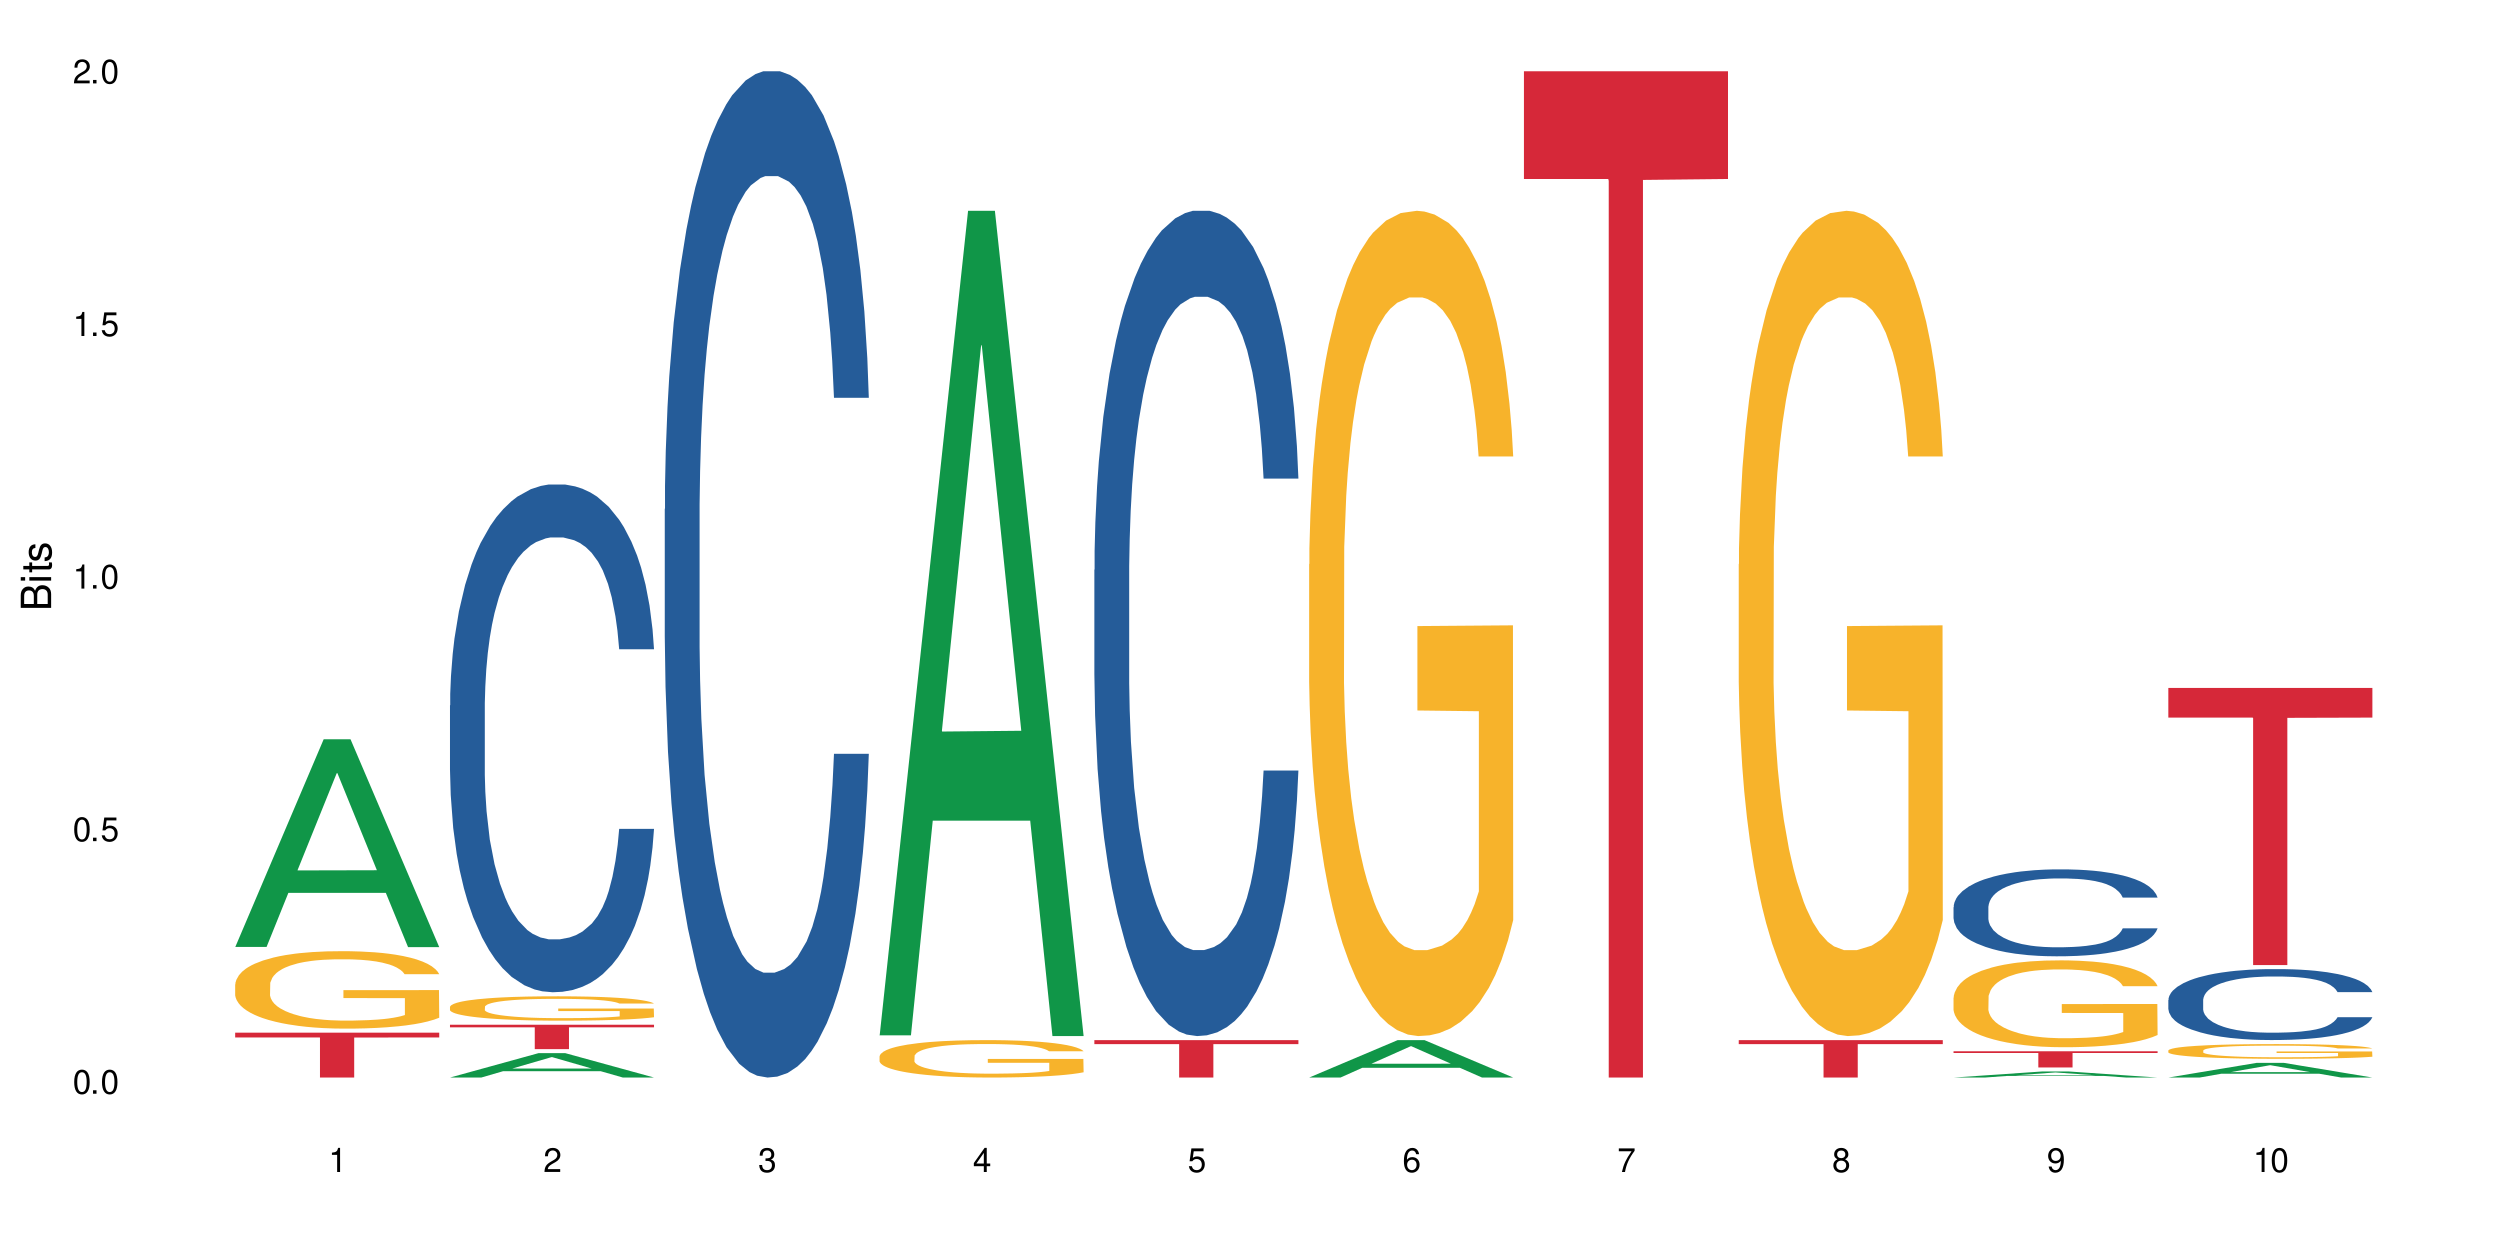
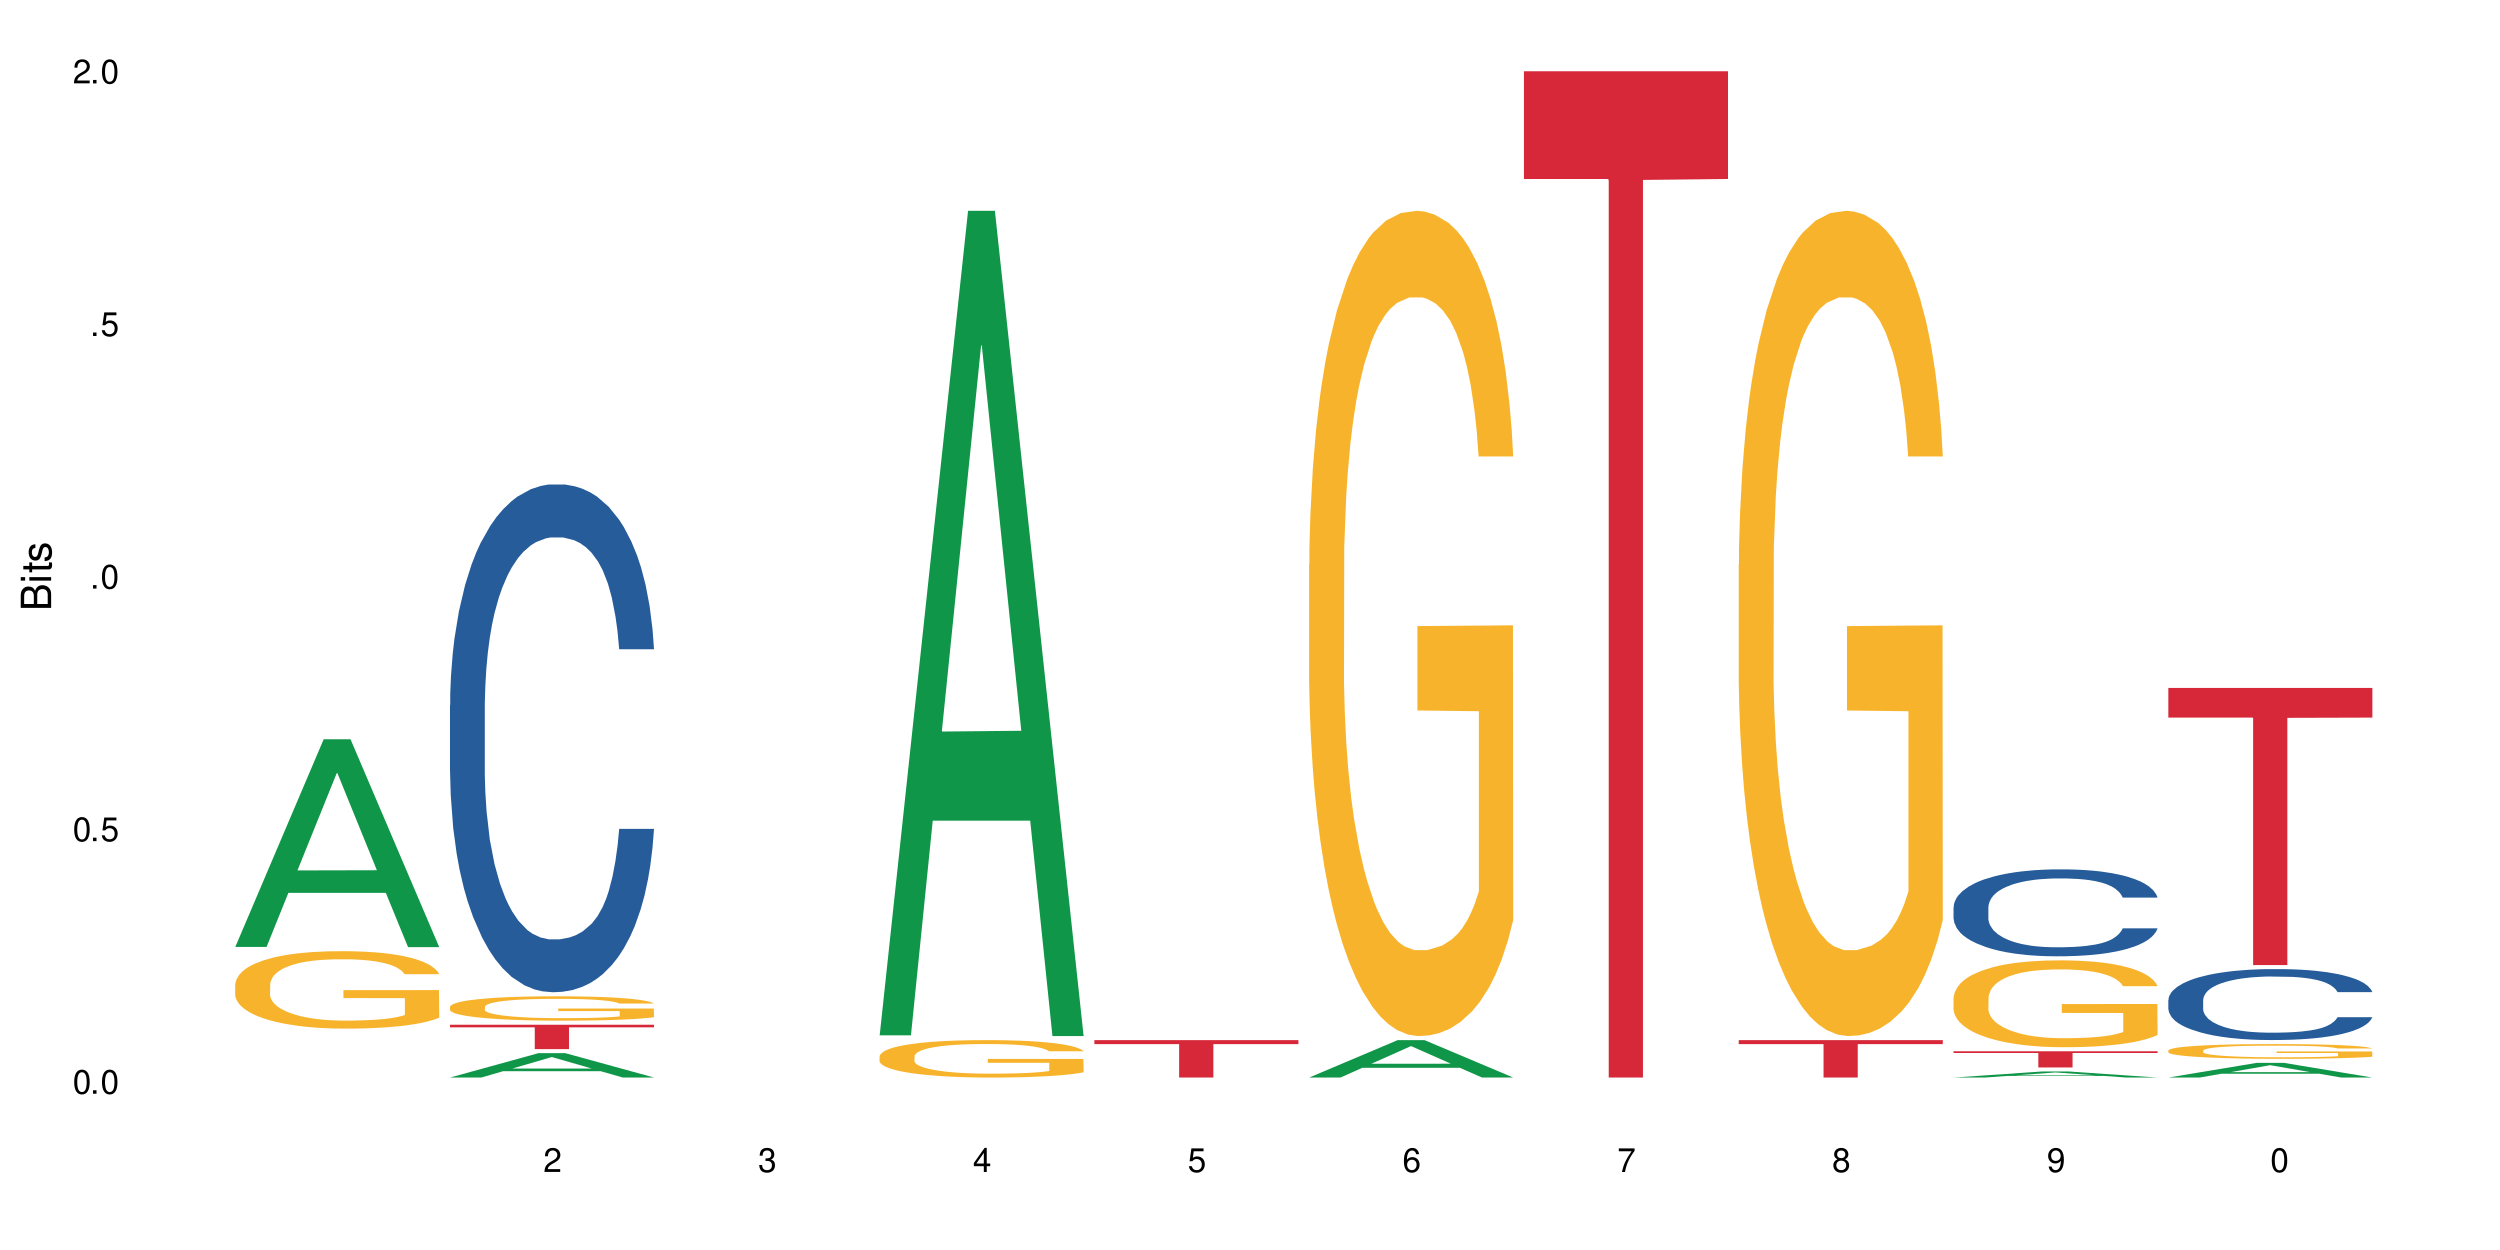
<svg xmlns="http://www.w3.org/2000/svg" xmlns:xlink="http://www.w3.org/1999/xlink" width="720" height="360" viewBox="0 0 720 360">
  <defs>
    <g>
      <g id="glyph-0-0">
</g>
      <g id="glyph-0-1">
        <path d="M 2.641 -6.938 C 2 -6.938 1.422 -6.656 1.078 -6.172 C 0.641 -5.562 0.406 -4.641 0.406 -3.359 C 0.406 -1.016 1.188 0.219 2.641 0.219 C 4.078 0.219 4.859 -1.016 4.859 -3.297 C 4.859 -4.641 4.656 -5.547 4.203 -6.172 C 3.844 -6.656 3.281 -6.938 2.641 -6.938 Z M 2.641 -6.188 C 3.547 -6.188 4 -5.25 4 -3.375 C 4 -1.406 3.562 -0.484 2.625 -0.484 C 1.734 -0.484 1.281 -1.438 1.281 -3.344 C 1.281 -5.25 1.734 -6.188 2.641 -6.188 Z M 2.641 -6.188 " />
      </g>
      <g id="glyph-0-2">
        <path d="M 1.828 -1 L 0.828 -1 L 0.828 0 L 1.828 0 Z M 1.828 -1 " />
      </g>
      <g id="glyph-0-3">
        <path d="M 4.562 -6.797 L 1.062 -6.797 L 0.547 -3.094 L 1.328 -3.094 C 1.719 -3.562 2.047 -3.734 2.578 -3.734 C 3.484 -3.734 4.062 -3.109 4.062 -2.094 C 4.062 -1.125 3.484 -0.531 2.578 -0.531 C 1.828 -0.531 1.375 -0.906 1.188 -1.672 L 0.328 -1.672 C 0.453 -1.109 0.547 -0.844 0.75 -0.594 C 1.125 -0.078 1.828 0.219 2.594 0.219 C 3.969 0.219 4.922 -0.781 4.922 -2.219 C 4.922 -3.562 4.031 -4.484 2.719 -4.484 C 2.25 -4.484 1.859 -4.359 1.469 -4.062 L 1.734 -5.969 L 4.562 -5.969 Z M 4.562 -6.797 " />
      </g>
      <g id="glyph-0-4">
-         <path d="M 2.484 -4.938 L 2.484 0 L 3.328 0 L 3.328 -6.938 L 2.766 -6.938 C 2.469 -5.875 2.281 -5.734 0.984 -5.562 L 0.984 -4.938 Z M 2.484 -4.938 " />
-       </g>
+         </g>
      <g id="glyph-0-5">
        <path d="M 4.859 -0.828 L 1.281 -0.828 C 1.359 -1.406 1.672 -1.781 2.5 -2.281 L 3.469 -2.828 C 4.406 -3.344 4.906 -4.062 4.906 -4.906 C 4.906 -5.484 4.672 -6.031 4.266 -6.406 C 3.859 -6.766 3.375 -6.938 2.719 -6.938 C 1.859 -6.938 1.219 -6.625 0.844 -6.031 C 0.609 -5.672 0.5 -5.234 0.484 -4.531 L 1.328 -4.531 C 1.359 -5.016 1.406 -5.281 1.531 -5.516 C 1.75 -5.938 2.188 -6.203 2.703 -6.203 C 3.469 -6.203 4.031 -5.641 4.031 -4.891 C 4.031 -4.344 3.719 -3.859 3.125 -3.516 L 2.234 -3 C 0.812 -2.172 0.406 -1.531 0.328 -0.016 L 4.859 -0.016 Z M 4.859 -0.828 " />
      </g>
      <g id="glyph-0-6">
        <path d="M 2.125 -3.188 L 2.578 -3.188 C 3.5 -3.188 3.984 -2.766 3.984 -1.922 C 3.984 -1.062 3.469 -0.531 2.594 -0.531 C 1.656 -0.531 1.203 -1 1.156 -2.016 L 0.312 -2.016 C 0.344 -1.453 0.438 -1.094 0.609 -0.781 C 0.953 -0.109 1.625 0.219 2.547 0.219 C 3.953 0.219 4.859 -0.625 4.859 -1.938 C 4.859 -2.828 4.516 -3.297 3.703 -3.594 C 4.344 -3.844 4.656 -4.328 4.656 -5.031 C 4.656 -6.219 3.875 -6.938 2.578 -6.938 C 1.203 -6.938 0.484 -6.172 0.453 -4.703 L 1.297 -4.703 C 1.312 -5.125 1.344 -5.359 1.453 -5.578 C 1.641 -5.969 2.062 -6.203 2.594 -6.203 C 3.344 -6.203 3.797 -5.75 3.797 -5 C 3.797 -4.516 3.609 -4.219 3.25 -4.047 C 3.016 -3.953 2.703 -3.922 2.125 -3.906 Z M 2.125 -3.188 " />
      </g>
      <g id="glyph-0-7">
        <path d="M 3.141 -1.672 L 3.141 0 L 3.984 0 L 3.984 -1.672 L 4.984 -1.672 L 4.984 -2.438 L 3.984 -2.438 L 3.984 -6.938 L 3.359 -6.938 L 0.266 -2.578 L 0.266 -1.672 Z M 3.141 -2.438 L 1 -2.438 L 3.141 -5.5 Z M 3.141 -2.438 " />
      </g>
      <g id="glyph-0-8">
        <path d="M 4.781 -5.125 C 4.609 -6.266 3.891 -6.938 2.844 -6.938 C 2.094 -6.938 1.422 -6.578 1.031 -5.953 C 0.594 -5.266 0.406 -4.422 0.406 -3.172 C 0.406 -2 0.578 -1.25 0.984 -0.641 C 1.359 -0.078 1.953 0.219 2.703 0.219 C 3.984 0.219 4.922 -0.75 4.922 -2.094 C 4.922 -3.375 4.062 -4.281 2.844 -4.281 C 2.172 -4.281 1.641 -4.031 1.281 -3.516 C 1.281 -5.234 1.828 -6.188 2.797 -6.188 C 3.391 -6.188 3.797 -5.797 3.938 -5.125 Z M 2.734 -3.531 C 3.547 -3.531 4.062 -2.953 4.062 -2.031 C 4.062 -1.156 3.484 -0.531 2.703 -0.531 C 1.922 -0.531 1.328 -1.188 1.328 -2.078 C 1.328 -2.938 1.906 -3.531 2.734 -3.531 Z M 2.734 -3.531 " />
      </g>
      <g id="glyph-0-9">
        <path d="M 4.984 -6.797 L 0.438 -6.797 L 0.438 -5.969 L 4.109 -5.969 C 2.5 -3.656 1.828 -2.234 1.328 0 L 2.219 0 C 2.594 -2.172 3.453 -4.047 4.984 -6.094 Z M 4.984 -6.797 " />
      </g>
      <g id="glyph-0-10">
        <path d="M 3.75 -3.656 C 4.469 -4.094 4.688 -4.438 4.688 -5.078 C 4.688 -6.172 3.844 -6.938 2.641 -6.938 C 1.438 -6.938 0.594 -6.172 0.594 -5.094 C 0.594 -4.438 0.812 -4.094 1.516 -3.656 C 0.734 -3.266 0.359 -2.703 0.359 -1.922 C 0.359 -0.656 1.281 0.219 2.641 0.219 C 3.984 0.219 4.922 -0.656 4.922 -1.922 C 4.922 -2.703 4.531 -3.266 3.75 -3.656 Z M 2.641 -6.188 C 3.359 -6.188 3.812 -5.75 3.812 -5.062 C 3.812 -4.406 3.344 -3.984 2.641 -3.984 C 1.922 -3.984 1.453 -4.406 1.453 -5.078 C 1.453 -5.75 1.922 -6.188 2.641 -6.188 Z M 2.641 -3.266 C 3.484 -3.266 4.062 -2.719 4.062 -1.906 C 4.062 -1.078 3.484 -0.531 2.625 -0.531 C 1.797 -0.531 1.219 -1.094 1.219 -1.906 C 1.219 -2.719 1.781 -3.266 2.641 -3.266 Z M 2.641 -3.266 " />
      </g>
      <g id="glyph-0-11">
        <path d="M 0.516 -1.578 C 0.672 -0.453 1.406 0.219 2.438 0.219 C 3.188 0.219 3.859 -0.141 4.266 -0.766 C 4.688 -1.453 4.891 -2.297 4.891 -3.547 C 4.891 -4.719 4.703 -5.453 4.312 -6.078 C 3.938 -6.641 3.344 -6.938 2.594 -6.938 C 1.297 -6.938 0.359 -5.969 0.359 -4.625 C 0.359 -3.344 1.234 -2.453 2.453 -2.453 C 3.094 -2.453 3.578 -2.672 4.016 -3.203 C 4 -1.484 3.469 -0.531 2.5 -0.531 C 1.906 -0.531 1.484 -0.906 1.359 -1.578 Z M 2.578 -6.203 C 3.375 -6.203 3.969 -5.531 3.969 -4.641 C 3.969 -3.797 3.391 -3.188 2.547 -3.188 C 1.734 -3.188 1.234 -3.766 1.234 -4.688 C 1.234 -5.562 1.797 -6.203 2.578 -6.203 Z M 2.578 -6.203 " />
      </g>
      <g id="glyph-1-0">
</g>
      <g id="glyph-1-1">
        <path d="M 0 -0.953 L 0 -4.891 C 0 -5.719 -0.234 -6.344 -0.734 -6.797 C -1.188 -7.234 -1.812 -7.469 -2.5 -7.469 C -3.547 -7.469 -4.188 -7 -4.625 -5.875 C -4.984 -6.688 -5.625 -7.094 -6.531 -7.094 C -7.172 -7.094 -7.734 -6.859 -8.141 -6.391 C -8.562 -5.922 -8.75 -5.344 -8.75 -4.5 L -8.75 -0.953 Z M -4.984 -2.062 L -7.766 -2.062 L -7.766 -4.219 C -7.766 -4.844 -7.688 -5.203 -7.453 -5.5 C -7.219 -5.812 -6.859 -5.969 -6.375 -5.969 C -5.891 -5.969 -5.531 -5.812 -5.297 -5.5 C -5.062 -5.203 -4.984 -4.844 -4.984 -4.219 Z M -0.984 -2.062 L -4 -2.062 L -4 -4.781 C -4 -5.766 -3.438 -6.359 -2.484 -6.359 C -1.547 -6.359 -0.984 -5.766 -0.984 -4.781 Z M -0.984 -2.062 " />
      </g>
      <g id="glyph-1-2">
        <path d="M -6.281 -1.797 L -6.281 -0.797 L 0 -0.797 L 0 -1.797 Z M -8.75 -1.797 L -8.75 -0.797 L -7.484 -0.797 L -7.484 -1.797 Z M -8.75 -1.797 " />
      </g>
      <g id="glyph-1-3">
        <path d="M -6.281 -3.047 L -6.281 -2.016 L -8.016 -2.016 L -8.016 -1.016 L -6.281 -1.016 L -6.281 -0.172 L -5.469 -0.172 L -5.469 -1.016 L -0.719 -1.016 C -0.078 -1.016 0.281 -1.453 0.281 -2.234 C 0.281 -2.5 0.25 -2.719 0.188 -3.047 L -0.641 -3.047 C -0.609 -2.906 -0.594 -2.766 -0.594 -2.562 C -0.594 -2.141 -0.719 -2.016 -1.156 -2.016 L -5.469 -2.016 L -5.469 -3.047 Z M -6.281 -3.047 " />
      </g>
      <g id="glyph-1-4">
        <path d="M -4.531 -5.25 C -5.766 -5.25 -6.469 -4.422 -6.469 -2.969 C -6.469 -1.516 -5.719 -0.562 -4.547 -0.562 C -3.562 -0.562 -3.094 -1.062 -2.734 -2.562 L -2.516 -3.484 C -2.344 -4.188 -2.094 -4.469 -1.641 -4.469 C -1.047 -4.469 -0.641 -3.875 -0.641 -3 C -0.641 -2.453 -0.797 -2 -1.062 -1.75 C -1.25 -1.594 -1.422 -1.531 -1.875 -1.469 L -1.875 -0.406 C -0.422 -0.453 0.281 -1.266 0.281 -2.922 C 0.281 -4.5 -0.5 -5.516 -1.719 -5.516 C -2.656 -5.516 -3.172 -4.984 -3.469 -3.734 L -3.703 -2.766 C -3.891 -1.953 -4.156 -1.609 -4.594 -1.609 C -5.188 -1.609 -5.547 -2.125 -5.547 -2.938 C -5.547 -3.75 -5.203 -4.172 -4.531 -4.203 Z M -4.531 -5.25 " />
      </g>
    </g>
  </defs>
  <rect x="-72" y="-36" width="864" height="432" fill="rgb(100%, 100%, 100%)" fill-opacity="1" />
  <path fill-rule="nonzero" fill="rgb(6.275%, 58.824%, 28.235%)" fill-opacity="1" d="M 67.73 272.715 L 67.793 272.66 L 93.223 212.902 L 100.945 212.902 L 126.5 272.773 L 117.52 272.773 L 111.117 257.145 L 83.051 257.145 L 76.773 272.715 L 67.73 272.715 L 85.75 250.68 L 108.543 250.625 L 97.176 222.684 L 97.051 222.629 L 96.926 222.797 L 85.688 250.625 L 85.75 250.68 Z M 67.73 272.715 " />
  <path fill-rule="nonzero" fill="rgb(96.863%, 70.196%, 16.863%)" fill-opacity="1" d="M 67.73 283.492 L 67.801 283.473 L 67.801 283.066 L 68.09 282.148 L 68.805 280.883 L 69.738 279.844 L 70.742 279.031 L 71.387 278.602 L 72.461 277.992 L 73.395 277.543 L 75.758 276.625 L 78.77 275.77 L 80.418 275.402 L 82.281 275.059 L 84.93 274.672 L 86.148 274.527 L 89.875 274.203 L 94.105 273.996 L 98.762 273.938 L 100.914 273.957 L 103.852 274.039 L 107.863 274.262 L 110.16 274.465 L 111.949 274.672 L 113.812 274.934 L 116.105 275.344 L 118.258 275.832 L 119.977 276.32 L 121.695 276.934 L 123.129 277.582 L 124.348 278.297 L 125.422 279.152 L 126.07 279.867 L 126.5 280.578 L 116.535 280.578 L 115.965 279.867 L 115.32 279.316 L 114.242 278.645 L 113.168 278.152 L 112.094 277.766 L 110.086 277.238 L 108.367 276.91 L 106.215 276.625 L 104.137 276.441 L 101.773 276.32 L 100.34 276.281 L 96.543 276.281 L 93.102 276.422 L 91.094 276.586 L 89.66 276.75 L 87.656 277.055 L 86.438 277.297 L 85.719 277.461 L 83.57 278.094 L 82.137 278.664 L 81.348 279.051 L 80.344 279.66 L 79.629 280.211 L 78.84 281.027 L 78.41 281.637 L 77.836 283.023 L 77.766 286.691 L 77.98 287.465 L 78.41 288.301 L 78.984 289.035 L 79.844 289.809 L 80.703 290.398 L 82.207 291.195 L 83.496 291.723 L 84.5 292.07 L 86.438 292.621 L 87.227 292.805 L 89.09 293.172 L 91.023 293.457 L 93.387 293.699 L 95.18 293.824 L 98.047 293.926 L 101.703 293.926 L 106 293.801 L 108.727 293.641 L 110.59 293.477 L 111.809 293.332 L 113.312 293.109 L 114.387 292.906 L 115.391 292.684 L 116.609 292.336 L 116.609 287.465 L 98.906 287.445 L 98.906 285.164 L 126.426 285.145 L 126.5 293.109 L 124.992 293.66 L 123.129 294.191 L 121.34 294.598 L 119.477 294.945 L 116.824 295.332 L 114.672 295.574 L 111.375 295.859 L 108.367 296.043 L 105.215 296.168 L 102.418 296.227 L 99.121 296.246 L 96.184 296.207 L 93.031 296.086 L 90.52 295.922 L 88.227 295.719 L 85.934 295.453 L 83.066 295.023 L 81.203 294.68 L 79.27 294.25 L 77.336 293.742 L 75.613 293.191 L 74.469 292.762 L 73.32 292.273 L 72.102 291.664 L 70.957 290.969 L 70.098 290.34 L 69.309 289.625 L 68.734 288.953 L 68.16 288.035 L 67.875 287.305 L 67.73 286.672 Z M 67.73 283.492 " />
-   <path fill-rule="nonzero" fill="rgb(83.922%, 15.686%, 22.353%)" fill-opacity="1" d="M 67.73 297.41 L 126.5 297.41 L 126.5 298.793 L 102.008 298.805 L 102.008 310.332 L 92.152 310.332 L 92.152 298.82 L 92.008 298.793 L 67.73 298.793 Z M 67.73 297.41 " />
  <path fill-rule="nonzero" fill="rgb(6.275%, 58.824%, 28.235%)" fill-opacity="1" d="M 129.594 310.324 L 129.656 310.32 L 155.082 303.309 L 162.805 303.309 L 188.359 310.332 L 179.383 310.332 L 172.977 308.5 L 144.91 308.5 L 138.633 310.324 L 129.594 310.324 L 147.613 307.742 L 170.402 307.734 L 159.039 304.457 L 158.914 304.449 L 158.789 304.469 L 147.547 307.734 L 147.613 307.742 Z M 129.594 310.324 " />
  <path fill-rule="nonzero" fill="rgb(14.51%, 36.078%, 60%)" fill-opacity="1" d="M 129.594 203.168 L 129.664 203.035 L 129.664 199.828 L 129.879 194.746 L 130.379 188.332 L 130.883 183.922 L 132.172 176.035 L 133.965 168.418 L 135.828 162.535 L 137.188 159.062 L 138.406 156.387 L 141.203 151.441 L 142.992 148.902 L 144.93 146.629 L 147.293 144.359 L 149.016 143.023 L 152.883 140.883 L 155.75 139.949 L 157.973 139.547 L 162.773 139.547 L 165.641 140.082 L 167.719 140.75 L 170.012 141.82 L 171.949 143.023 L 175.316 145.961 L 178.324 149.703 L 179.688 151.844 L 181.836 155.988 L 183.484 159.996 L 184.633 163.473 L 185.922 168.418 L 187.07 174.43 L 187.93 181.246 L 188.359 186.996 L 178.324 186.996 L 177.824 181.648 L 177.25 177.504 L 176.176 172.027 L 175.102 168.148 L 173.598 164.273 L 172.234 161.734 L 170.371 159.195 L 168.723 157.59 L 167.004 156.387 L 165.355 155.586 L 162.199 154.785 L 158.547 154.785 L 157.184 155.051 L 154.391 156.121 L 152.883 157.055 L 150.734 158.926 L 149.23 160.664 L 147.438 163.34 L 146.219 165.609 L 144.715 169.086 L 143.641 172.16 L 142.422 176.57 L 141.703 179.91 L 141.059 183.652 L 140.484 188.066 L 140.055 192.742 L 139.77 197.688 L 139.625 202.5 L 139.625 223.215 L 139.77 228.027 L 140.129 233.641 L 141.059 241.793 L 142.422 248.879 L 143.996 254.492 L 145.504 258.504 L 146.363 260.375 L 147.508 262.512 L 149.301 265.184 L 151.879 267.859 L 153.387 268.926 L 155.68 269.996 L 158.043 270.531 L 161.199 270.531 L 163.992 269.996 L 165.855 269.328 L 167.789 268.258 L 170.441 265.988 L 172.09 263.848 L 173.523 261.309 L 174.598 258.77 L 175.316 256.633 L 176.391 252.488 L 177.25 247.941 L 177.895 243.266 L 178.324 238.723 L 188.359 238.723 L 187.93 244.066 L 187.285 249.281 L 186.641 253.156 L 185.637 257.832 L 184.488 261.977 L 182.84 266.656 L 181.48 269.73 L 179.688 273.07 L 178.039 275.609 L 176.246 277.883 L 173.598 280.555 L 171.875 281.891 L 170.012 283.094 L 167.789 284.164 L 164.996 285.102 L 161.984 285.633 L 159.191 285.77 L 156.18 285.5 L 153.957 284.965 L 151.02 283.762 L 147.367 281.359 L 144.715 278.816 L 142.637 276.277 L 140.844 273.605 L 138.836 269.996 L 136.258 264.117 L 134.68 259.57 L 133.605 255.828 L 132.387 250.617 L 131.527 245.938 L 130.523 238.453 L 129.809 228.965 L 129.594 221.613 Z M 129.594 203.168 " />
  <path fill-rule="nonzero" fill="rgb(96.863%, 70.196%, 16.863%)" fill-opacity="1" d="M 129.594 289.941 L 129.664 289.934 L 129.664 289.805 L 129.949 289.516 L 130.668 289.121 L 131.598 288.793 L 132.602 288.535 L 133.246 288.402 L 134.32 288.207 L 135.254 288.066 L 137.617 287.777 L 140.629 287.508 L 142.277 287.395 L 144.141 287.285 L 146.793 287.164 L 148.012 287.117 L 151.738 287.016 L 155.965 286.953 L 160.625 286.934 L 162.773 286.938 L 165.711 286.965 L 169.727 287.035 L 172.02 287.098 L 173.812 287.164 L 175.676 287.246 L 177.969 287.375 L 180.117 287.527 L 181.836 287.684 L 183.559 287.875 L 184.992 288.082 L 186.211 288.305 L 187.285 288.574 L 187.93 288.797 L 188.359 289.023 L 178.398 289.023 L 177.824 288.797 L 177.18 288.625 L 176.105 288.414 L 175.031 288.262 L 173.953 288.137 L 171.949 287.973 L 170.227 287.867 L 168.078 287.777 L 166 287.723 L 163.633 287.684 L 162.199 287.668 L 158.402 287.668 L 154.961 287.715 L 152.957 287.766 L 151.523 287.816 L 149.516 287.914 L 148.297 287.992 L 147.582 288.043 L 145.43 288.242 L 143.996 288.422 L 143.207 288.543 L 142.207 288.734 L 141.488 288.906 L 140.699 289.164 L 140.27 289.355 L 139.695 289.793 L 139.625 290.949 L 139.84 291.191 L 140.27 291.453 L 140.844 291.684 L 141.703 291.93 L 142.562 292.117 L 144.07 292.367 L 145.359 292.531 L 146.363 292.641 L 148.297 292.816 L 149.086 292.871 L 150.949 292.988 L 152.883 293.078 L 155.25 293.156 L 157.039 293.191 L 159.906 293.227 L 163.562 293.227 L 167.863 293.188 L 170.586 293.137 L 172.449 293.082 L 173.668 293.039 L 175.172 292.969 L 176.246 292.902 L 177.25 292.832 L 178.469 292.727 L 178.469 291.191 L 160.766 291.184 L 160.766 290.465 L 188.289 290.461 L 188.359 292.969 L 186.855 293.141 L 184.992 293.309 L 183.199 293.438 L 181.336 293.547 L 178.684 293.668 L 176.535 293.746 L 173.238 293.836 L 170.227 293.891 L 167.074 293.93 L 164.277 293.949 L 160.984 293.957 L 158.043 293.945 L 154.891 293.906 L 152.383 293.855 L 150.09 293.789 L 147.797 293.707 L 144.93 293.57 L 143.066 293.461 L 141.129 293.328 L 139.195 293.168 L 137.477 292.992 L 136.328 292.859 L 135.184 292.707 L 133.965 292.512 L 132.816 292.293 L 131.957 292.098 L 131.168 291.871 L 130.594 291.66 L 130.023 291.371 L 129.734 291.141 L 129.594 290.941 Z M 129.594 289.941 " />
  <path fill-rule="nonzero" fill="rgb(83.922%, 15.686%, 22.353%)" fill-opacity="1" d="M 129.594 295.121 L 188.359 295.121 L 188.359 295.871 L 163.867 295.879 L 163.867 302.145 L 154.012 302.145 L 154.012 295.887 L 153.871 295.871 L 129.594 295.871 Z M 129.594 295.121 " />
-   <path fill-rule="nonzero" fill="rgb(14.51%, 36.078%, 60%)" fill-opacity="1" d="M 191.453 146.621 L 191.523 146.355 L 191.523 140 L 191.738 129.934 L 192.242 117.215 L 192.742 108.477 L 194.031 92.844 L 195.824 77.746 L 197.688 66.09 L 199.051 59.203 L 200.27 53.902 L 203.062 44.102 L 204.855 39.07 L 206.789 34.566 L 209.156 30.062 L 210.875 27.414 L 214.746 23.176 L 217.613 21.32 L 219.832 20.527 L 224.637 20.527 L 227.5 21.586 L 229.582 22.91 L 231.875 25.031 L 233.809 27.414 L 237.176 33.242 L 240.188 40.66 L 241.547 44.898 L 243.699 53.109 L 245.348 61.055 L 246.492 67.945 L 247.785 77.746 L 248.93 89.668 L 249.789 103.176 L 250.219 114.566 L 240.188 114.566 L 239.684 103.973 L 239.113 95.758 L 238.035 84.898 L 236.961 77.215 L 235.457 69.535 L 234.094 64.5 L 232.23 59.469 L 230.582 56.289 L 228.863 53.902 L 227.215 52.316 L 224.062 50.727 L 220.406 50.727 L 219.043 51.254 L 216.25 53.375 L 214.746 55.23 L 212.594 58.938 L 211.09 62.383 L 209.297 67.68 L 208.078 72.184 L 206.574 79.07 L 205.5 85.164 L 204.281 93.906 L 203.566 100.527 L 202.918 107.945 L 202.348 116.688 L 201.918 125.957 L 201.629 135.762 L 201.484 145.297 L 201.484 186.355 L 201.629 195.895 L 201.988 207.02 L 202.918 223.18 L 204.281 237.219 L 205.859 248.344 L 207.363 256.293 L 208.223 260 L 209.371 264.238 L 211.16 269.535 L 213.742 274.836 L 215.246 276.953 L 217.539 279.074 L 219.906 280.133 L 223.059 280.133 L 225.852 279.074 L 227.715 277.75 L 229.652 275.629 L 232.305 271.125 L 233.953 266.887 L 235.387 261.855 L 236.461 256.82 L 237.176 252.582 L 238.254 244.371 L 239.113 235.363 L 239.758 226.094 L 240.188 217.086 L 250.219 217.086 L 249.789 227.684 L 249.145 238.012 L 248.5 245.695 L 247.496 254.969 L 246.352 263.18 L 244.703 272.449 L 243.34 278.543 L 241.547 285.168 L 239.898 290.199 L 238.109 294.703 L 235.457 300 L 233.738 302.648 L 231.875 305.035 L 229.652 307.152 L 226.855 309.008 L 223.848 310.066 L 221.051 310.332 L 218.043 309.801 L 215.82 308.742 L 212.883 306.359 L 209.227 301.59 L 206.574 296.559 L 204.496 291.523 L 202.703 286.227 L 200.699 279.074 L 198.117 267.418 L 196.543 258.41 L 195.465 250.992 L 194.246 240.664 L 193.387 231.391 L 192.383 216.555 L 191.668 197.746 L 191.453 183.18 Z M 191.453 146.621 " />
  <path fill-rule="nonzero" fill="rgb(6.275%, 58.824%, 28.235%)" fill-opacity="1" d="M 253.312 298.168 L 253.375 297.945 L 278.805 60.707 L 286.527 60.707 L 312.082 298.391 L 303.102 298.391 L 296.699 236.348 L 268.633 236.348 L 262.355 298.168 L 253.312 298.168 L 271.332 210.684 L 294.125 210.461 L 282.762 99.539 L 282.633 99.316 L 282.508 99.988 L 271.27 210.461 L 271.332 210.684 Z M 253.312 298.168 " />
  <path fill-rule="nonzero" fill="rgb(96.863%, 70.196%, 16.863%)" fill-opacity="1" d="M 253.312 304.172 L 253.387 304.16 L 253.387 303.965 L 253.672 303.52 L 254.387 302.91 L 255.32 302.41 L 256.324 302.016 L 256.969 301.809 L 258.043 301.512 L 258.977 301.297 L 261.34 300.852 L 264.352 300.441 L 266 300.262 L 267.863 300.094 L 270.516 299.91 L 271.73 299.84 L 275.461 299.684 L 279.688 299.582 L 284.348 299.555 L 286.496 299.562 L 289.434 299.602 L 293.449 299.711 L 295.742 299.809 L 297.531 299.91 L 299.395 300.035 L 301.691 300.234 L 303.84 300.469 L 305.559 300.707 L 307.281 301 L 308.715 301.316 L 309.93 301.66 L 311.008 302.074 L 311.652 302.418 L 312.082 302.762 L 302.121 302.762 L 301.547 302.418 L 300.902 302.152 L 299.824 301.828 L 298.75 301.59 L 297.676 301.406 L 295.668 301.148 L 293.949 300.992 L 291.801 300.852 L 289.723 300.766 L 287.355 300.707 L 285.922 300.688 L 282.125 300.688 L 278.684 300.754 L 276.676 300.832 L 275.242 300.914 L 273.238 301.059 L 272.02 301.18 L 271.301 301.258 L 269.152 301.562 L 267.719 301.836 L 266.93 302.023 L 265.926 302.32 L 265.211 302.586 L 264.422 302.98 L 263.992 303.273 L 263.418 303.945 L 263.348 305.715 L 263.562 306.09 L 263.992 306.492 L 264.566 306.848 L 265.426 307.223 L 266.285 307.508 L 267.789 307.891 L 269.082 308.148 L 270.082 308.316 L 272.02 308.582 L 272.809 308.668 L 274.672 308.848 L 276.605 308.984 L 278.973 309.102 L 280.762 309.16 L 283.629 309.211 L 287.285 309.211 L 291.586 309.152 L 294.309 309.074 L 296.172 308.992 L 297.391 308.926 L 298.895 308.816 L 299.969 308.719 L 300.973 308.609 L 302.191 308.441 L 302.191 306.09 L 284.488 306.082 L 284.488 304.977 L 312.008 304.969 L 312.082 308.816 L 310.578 309.082 L 308.715 309.34 L 306.922 309.535 L 305.059 309.703 L 302.406 309.891 L 300.258 310.008 L 296.961 310.145 L 293.949 310.234 L 290.797 310.293 L 288 310.324 L 284.703 310.332 L 281.766 310.312 L 278.613 310.254 L 276.105 310.176 L 273.812 310.078 L 271.516 309.949 L 268.652 309.742 L 266.789 309.574 L 264.852 309.367 L 262.918 309.121 L 261.195 308.855 L 260.051 308.648 L 258.902 308.414 L 257.684 308.117 L 256.539 307.781 L 255.68 307.477 L 254.891 307.133 L 254.316 306.809 L 253.742 306.367 L 253.457 306.012 L 253.312 305.707 Z M 253.312 304.172 " />
-   <path fill-rule="nonzero" fill="rgb(14.51%, 36.078%, 60%)" fill-opacity="1" d="M 315.176 164.125 L 315.246 163.906 L 315.246 158.691 L 315.461 150.438 L 315.961 140.008 L 316.465 132.84 L 317.754 120.02 L 319.547 107.637 L 321.41 98.078 L 322.77 92.43 L 323.988 88.082 L 326.785 80.043 L 328.578 75.918 L 330.512 72.223 L 332.875 68.531 L 334.598 66.355 L 338.465 62.883 L 341.332 61.359 L 343.555 60.707 L 348.355 60.707 L 351.223 61.578 L 353.301 62.664 L 355.594 64.402 L 357.531 66.355 L 360.898 71.137 L 363.91 77.219 L 365.27 80.695 L 367.422 87.43 L 369.07 93.949 L 370.215 99.598 L 371.504 107.637 L 372.652 117.414 L 373.512 128.492 L 373.941 137.836 L 363.91 137.836 L 363.406 129.145 L 362.832 122.41 L 361.758 113.504 L 360.684 107.203 L 359.18 100.902 L 357.816 96.773 L 355.953 92.645 L 354.305 90.039 L 352.586 88.082 L 350.938 86.781 L 347.785 85.477 L 344.129 85.477 L 342.766 85.91 L 339.973 87.648 L 338.465 89.168 L 336.316 92.211 L 334.812 95.035 L 333.02 99.379 L 331.801 103.074 L 330.297 108.723 L 329.223 113.719 L 328.004 120.891 L 327.285 126.32 L 326.641 132.402 L 326.066 139.574 L 325.637 147.176 L 325.352 155.215 L 325.207 163.039 L 325.207 196.711 L 325.352 204.535 L 325.711 213.66 L 326.641 226.91 L 328.004 238.426 L 329.578 247.551 L 331.086 254.07 L 331.945 257.109 L 333.09 260.586 L 334.883 264.934 L 337.465 269.277 L 338.969 271.016 L 341.262 272.754 L 343.625 273.621 L 346.781 273.621 L 349.574 272.754 L 351.438 271.668 L 353.375 269.93 L 356.023 266.234 L 357.672 262.758 L 359.105 258.633 L 360.184 254.504 L 360.898 251.027 L 361.973 244.293 L 362.832 236.906 L 363.48 229.301 L 363.91 221.914 L 373.941 221.914 L 373.512 230.605 L 372.867 239.078 L 372.223 245.379 L 371.219 252.984 L 370.07 259.719 L 368.422 267.32 L 367.062 272.32 L 365.27 277.75 L 363.621 281.879 L 361.832 285.57 L 359.18 289.918 L 357.457 292.09 L 355.594 294.047 L 353.375 295.781 L 350.578 297.305 L 347.57 298.172 L 344.773 298.391 L 341.762 297.957 L 339.543 297.086 L 336.602 295.133 L 332.949 291.219 L 330.297 287.094 L 328.219 282.965 L 326.426 278.621 L 324.418 272.754 L 321.84 263.195 L 320.262 255.809 L 319.188 249.723 L 317.969 241.25 L 317.109 233.648 L 316.105 221.48 L 315.391 206.055 L 315.176 194.105 Z M 315.176 164.125 " />
  <path fill-rule="nonzero" fill="rgb(83.922%, 15.686%, 22.353%)" fill-opacity="1" d="M 315.176 299.555 L 373.941 299.555 L 373.941 300.707 L 349.449 300.719 L 349.449 310.332 L 339.594 310.332 L 339.594 300.727 L 339.453 300.707 L 315.176 300.707 Z M 315.176 299.555 " />
  <path fill-rule="nonzero" fill="rgb(6.275%, 58.824%, 28.235%)" fill-opacity="1" d="M 377.035 310.324 L 377.098 310.312 L 402.527 299.555 L 410.25 299.555 L 435.805 310.332 L 426.824 310.332 L 420.422 307.52 L 392.355 307.52 L 386.078 310.324 L 377.035 310.324 L 395.055 306.355 L 417.848 306.344 L 406.48 301.316 L 406.355 301.305 L 406.23 301.336 L 394.992 306.344 L 395.055 306.355 Z M 377.035 310.324 " />
  <path fill-rule="nonzero" fill="rgb(96.863%, 70.196%, 16.863%)" fill-opacity="1" d="M 377.035 162.512 L 377.105 162.293 L 377.105 157.953 L 377.395 148.184 L 378.109 134.727 L 379.043 123.656 L 380.047 114.973 L 380.691 110.414 L 381.766 103.902 L 382.695 99.129 L 385.062 89.359 L 388.07 80.242 L 389.719 76.336 L 391.582 72.648 L 394.234 68.523 L 395.453 67.004 L 399.18 63.531 L 403.41 61.359 L 408.066 60.707 L 410.219 60.926 L 413.156 61.793 L 417.168 64.18 L 419.461 66.352 L 421.254 68.523 L 423.117 71.344 L 425.41 75.688 L 427.562 80.895 L 429.281 86.105 L 431 92.617 L 432.434 99.562 L 433.652 107.16 L 434.727 116.277 L 435.375 123.875 L 435.805 131.469 L 425.84 131.469 L 425.27 123.875 L 424.621 118.012 L 423.547 110.848 L 422.473 105.641 L 421.398 101.516 L 419.391 95.871 L 417.672 92.398 L 415.52 89.359 L 413.441 87.406 L 411.078 86.105 L 409.645 85.672 L 405.848 85.672 L 402.406 87.191 L 400.398 88.926 L 398.965 90.664 L 396.961 93.918 L 395.742 96.523 L 395.023 98.262 L 392.875 104.988 L 391.441 111.066 L 390.652 115.191 L 389.648 121.703 L 388.934 127.562 L 388.145 136.246 L 387.715 142.758 L 387.141 157.52 L 387.07 196.59 L 387.285 204.836 L 387.715 213.738 L 388.289 221.551 L 389.148 229.801 L 390.008 236.094 L 391.512 244.559 L 392.801 250.203 L 393.805 253.895 L 395.742 259.754 L 396.527 261.707 L 398.391 265.613 L 400.328 268.652 L 402.691 271.258 L 404.484 272.559 L 407.352 273.645 L 411.008 273.645 L 415.305 272.344 L 418.031 270.605 L 419.895 268.871 L 421.109 267.352 L 422.617 264.961 L 423.691 262.793 L 424.695 260.406 L 425.914 256.715 L 425.914 204.836 L 408.211 204.621 L 408.211 180.309 L 435.73 180.094 L 435.805 264.961 L 434.297 270.824 L 432.434 276.469 L 430.645 280.809 L 428.781 284.5 L 426.129 288.621 L 423.977 291.227 L 420.68 294.266 L 417.672 296.219 L 414.52 297.523 L 411.723 298.172 L 408.426 298.391 L 405.488 297.957 L 402.336 296.652 L 399.824 294.918 L 397.531 292.746 L 395.238 289.926 L 392.371 285.367 L 390.508 281.676 L 388.574 277.117 L 386.641 271.691 L 384.918 265.832 L 383.773 261.273 L 382.625 256.062 L 381.406 249.551 L 380.262 242.172 L 379.398 235.441 L 378.613 227.844 L 378.039 220.684 L 377.465 210.914 L 377.18 203.102 L 377.035 196.371 Z M 377.035 162.512 " />
  <path fill-rule="nonzero" fill="rgb(83.922%, 15.686%, 22.353%)" fill-opacity="1" d="M 438.895 20.527 L 497.664 20.527 L 497.664 51.547 L 473.172 51.82 L 473.172 310.332 L 463.316 310.332 L 463.316 52.094 L 463.176 51.547 L 438.895 51.547 Z M 438.895 20.527 " />
  <path fill-rule="nonzero" fill="rgb(96.863%, 70.196%, 16.863%)" fill-opacity="1" d="M 500.758 162.512 L 500.828 162.293 L 500.828 157.953 L 501.117 148.184 L 501.832 134.727 L 502.766 123.656 L 503.766 114.973 L 504.414 110.414 L 505.488 103.902 L 506.418 99.129 L 508.785 89.359 L 511.793 80.242 L 513.441 76.336 L 515.305 72.648 L 517.957 68.523 L 519.176 67.004 L 522.902 63.531 L 527.133 61.359 L 531.789 60.707 L 533.938 60.926 L 536.879 61.793 L 540.891 64.18 L 543.184 66.352 L 544.977 68.523 L 546.84 71.344 L 549.133 75.688 L 551.281 80.895 L 553.004 86.105 L 554.723 92.617 L 556.156 99.562 L 557.375 107.16 L 558.449 116.277 L 559.094 123.875 L 559.523 131.469 L 549.562 131.469 L 548.988 123.875 L 548.344 118.012 L 547.27 110.848 L 546.195 105.641 L 545.121 101.516 L 543.113 95.871 L 541.395 92.398 L 539.242 89.359 L 537.164 87.406 L 534.801 86.105 L 533.367 85.672 L 529.566 85.672 L 526.129 87.191 L 524.121 88.926 L 522.688 90.664 L 520.68 93.918 L 519.461 96.523 L 518.746 98.262 L 516.598 104.988 L 515.164 111.066 L 514.375 115.191 L 513.371 121.703 L 512.652 127.562 L 511.867 136.246 L 511.438 142.758 L 510.863 157.52 L 510.789 196.59 L 511.004 204.836 L 511.438 213.738 L 512.008 221.551 L 512.867 229.801 L 513.73 236.094 L 515.234 244.559 L 516.523 250.203 L 517.527 253.895 L 519.461 259.754 L 520.25 261.707 L 522.113 265.613 L 524.051 268.652 L 526.414 271.258 L 528.207 272.559 L 531.074 273.645 L 534.727 273.645 L 539.027 272.344 L 541.75 270.605 L 543.613 268.871 L 544.832 267.352 L 546.34 264.961 L 547.414 262.793 L 548.418 260.406 L 549.633 256.715 L 549.633 204.836 L 531.934 204.621 L 531.934 180.309 L 559.453 180.094 L 559.523 264.961 L 558.02 270.824 L 556.156 276.469 L 554.363 280.809 L 552.5 284.5 L 549.852 288.621 L 547.699 291.227 L 544.402 294.266 L 541.395 296.219 L 538.238 297.523 L 535.445 298.172 L 532.148 298.391 L 529.211 297.957 L 526.055 296.652 L 523.547 294.918 L 521.254 292.746 L 518.961 289.926 L 516.094 285.367 L 514.23 281.676 L 512.297 277.117 L 510.359 271.691 L 508.641 265.832 L 507.492 261.273 L 506.348 256.062 L 505.129 249.551 L 503.98 242.172 L 503.121 235.441 L 502.332 227.844 L 501.762 220.684 L 501.188 210.914 L 500.902 203.102 L 500.758 196.371 Z M 500.758 162.512 " />
  <path fill-rule="nonzero" fill="rgb(83.922%, 15.686%, 22.353%)" fill-opacity="1" d="M 500.758 299.555 L 559.523 299.555 L 559.523 300.707 L 535.031 300.719 L 535.031 310.332 L 525.18 310.332 L 525.18 300.727 L 525.035 300.707 L 500.758 300.707 Z M 500.758 299.555 " />
  <path fill-rule="nonzero" fill="rgb(6.275%, 58.824%, 28.235%)" fill-opacity="1" d="M 562.617 310.332 L 562.68 310.328 L 588.109 308.586 L 595.832 308.586 L 621.387 310.332 L 612.406 310.332 L 606.004 309.875 L 577.938 309.875 L 571.66 310.332 L 562.617 310.332 L 580.637 309.688 L 603.43 309.688 L 592.066 308.871 L 591.938 308.871 L 591.812 308.875 L 580.574 309.688 L 580.637 309.688 Z M 562.617 310.332 " />
  <path fill-rule="nonzero" fill="rgb(14.51%, 36.078%, 60%)" fill-opacity="1" d="M 562.617 261.281 L 562.691 261.258 L 562.691 260.707 L 562.906 259.84 L 563.406 258.742 L 563.906 257.988 L 565.199 256.637 L 566.988 255.332 L 568.852 254.328 L 570.215 253.73 L 571.434 253.273 L 574.227 252.43 L 576.02 251.992 L 577.953 251.605 L 580.32 251.215 L 582.039 250.988 L 585.91 250.621 L 588.777 250.461 L 591 250.395 L 595.801 250.395 L 598.668 250.484 L 600.746 250.598 L 603.039 250.781 L 604.973 250.988 L 608.344 251.492 L 611.352 252.133 L 612.715 252.496 L 614.863 253.207 L 616.512 253.891 L 617.66 254.488 L 618.949 255.332 L 620.098 256.363 L 620.957 257.527 L 621.387 258.512 L 611.352 258.512 L 610.852 257.598 L 610.277 256.891 L 609.203 255.949 L 608.129 255.289 L 606.621 254.625 L 605.262 254.191 L 603.398 253.754 L 601.75 253.48 L 600.027 253.273 L 598.379 253.137 L 595.227 253 L 591.57 253 L 590.211 253.047 L 587.414 253.23 L 585.91 253.391 L 583.762 253.711 L 582.254 254.008 L 580.465 254.465 L 579.246 254.852 L 577.738 255.449 L 576.664 255.973 L 575.445 256.73 L 574.73 257.301 L 574.086 257.941 L 573.512 258.695 L 573.082 259.496 L 572.793 260.344 L 572.652 261.164 L 572.652 264.711 L 572.793 265.535 L 573.152 266.496 L 574.086 267.891 L 575.445 269.102 L 577.023 270.062 L 578.527 270.75 L 579.387 271.07 L 580.535 271.438 L 582.328 271.895 L 584.906 272.352 L 586.41 272.535 L 588.707 272.719 L 591.07 272.809 L 594.223 272.809 L 597.02 272.719 L 598.883 272.602 L 600.816 272.418 L 603.469 272.031 L 605.117 271.664 L 606.551 271.23 L 607.625 270.797 L 608.344 270.43 L 609.418 269.719 L 610.277 268.941 L 610.922 268.141 L 611.352 267.363 L 621.387 267.363 L 620.957 268.281 L 620.312 269.172 L 619.664 269.836 L 618.664 270.637 L 617.516 271.344 L 615.867 272.145 L 614.504 272.672 L 612.715 273.242 L 611.066 273.676 L 609.273 274.066 L 606.621 274.523 L 604.902 274.754 L 603.039 274.957 L 600.816 275.141 L 598.023 275.301 L 595.012 275.395 L 592.219 275.418 L 589.207 275.371 L 586.984 275.277 L 584.047 275.074 L 580.391 274.66 L 577.738 274.227 L 575.66 273.793 L 573.871 273.336 L 571.863 272.719 L 569.281 271.711 L 567.707 270.934 L 566.633 270.293 L 565.414 269.402 L 564.555 268.602 L 563.551 267.32 L 562.832 265.695 L 562.617 264.438 Z M 562.617 261.281 " />
  <path fill-rule="nonzero" fill="rgb(96.863%, 70.196%, 16.863%)" fill-opacity="1" d="M 562.617 287.297 L 562.691 287.273 L 562.691 286.816 L 562.977 285.789 L 563.691 284.371 L 564.625 283.207 L 565.629 282.293 L 566.273 281.812 L 567.348 281.129 L 568.281 280.625 L 570.645 279.598 L 573.656 278.637 L 575.305 278.227 L 577.168 277.836 L 579.816 277.402 L 581.035 277.242 L 584.762 276.879 L 588.992 276.648 L 593.648 276.578 L 595.801 276.602 L 598.738 276.695 L 602.754 276.945 L 605.047 277.176 L 606.836 277.402 L 608.699 277.699 L 610.992 278.156 L 613.145 278.707 L 614.863 279.254 L 616.586 279.938 L 618.016 280.672 L 619.234 281.469 L 620.312 282.43 L 620.957 283.23 L 621.387 284.031 L 611.426 284.031 L 610.852 283.23 L 610.207 282.613 L 609.129 281.859 L 608.055 281.309 L 606.98 280.875 L 604.973 280.281 L 603.254 279.918 L 601.105 279.598 L 599.023 279.391 L 596.66 279.254 L 595.227 279.207 L 591.43 279.207 L 587.988 279.367 L 585.98 279.551 L 584.547 279.734 L 582.543 280.078 L 581.324 280.352 L 580.605 280.535 L 578.457 281.242 L 577.023 281.883 L 576.234 282.316 L 575.23 283 L 574.516 283.617 L 573.727 284.531 L 573.297 285.219 L 572.723 286.773 L 572.652 290.887 L 572.867 291.754 L 573.297 292.691 L 573.871 293.512 L 574.73 294.383 L 575.59 295.043 L 577.094 295.938 L 578.387 296.531 L 579.387 296.918 L 581.324 297.535 L 582.113 297.742 L 583.977 298.152 L 585.91 298.473 L 588.273 298.746 L 590.066 298.883 L 592.934 299 L 596.59 299 L 600.891 298.859 L 603.613 298.68 L 605.477 298.496 L 606.695 298.336 L 608.199 298.086 L 609.273 297.855 L 610.277 297.605 L 611.496 297.215 L 611.496 291.754 L 593.793 291.73 L 593.793 289.172 L 621.312 289.148 L 621.387 298.086 L 619.879 298.699 L 618.016 299.297 L 616.227 299.754 L 614.363 300.141 L 611.711 300.574 L 609.559 300.848 L 606.266 301.168 L 603.254 301.375 L 600.102 301.512 L 597.305 301.582 L 594.008 301.602 L 591.07 301.559 L 587.918 301.422 L 585.41 301.238 L 583.113 301.008 L 580.82 300.711 L 577.953 300.23 L 576.09 299.844 L 574.156 299.363 L 572.223 298.793 L 570.5 298.176 L 569.355 297.695 L 568.207 297.148 L 566.988 296.461 L 565.844 295.684 L 564.984 294.977 L 564.195 294.176 L 563.621 293.422 L 563.047 292.395 L 562.762 291.57 L 562.617 290.863 Z M 562.617 287.297 " />
  <path fill-rule="nonzero" fill="rgb(83.922%, 15.686%, 22.353%)" fill-opacity="1" d="M 562.617 302.766 L 621.387 302.766 L 621.387 303.266 L 596.895 303.27 L 596.895 307.422 L 587.039 307.422 L 587.039 303.273 L 586.895 303.266 L 562.617 303.266 Z M 562.617 302.766 " />
  <path fill-rule="nonzero" fill="rgb(6.275%, 58.824%, 28.235%)" fill-opacity="1" d="M 624.48 310.328 L 624.543 310.324 L 649.969 306.098 L 657.691 306.098 L 683.246 310.332 L 674.27 310.332 L 667.863 309.227 L 639.797 309.227 L 633.52 310.328 L 624.48 310.328 L 642.5 308.77 L 665.289 308.766 L 653.926 306.789 L 653.801 306.785 L 653.676 306.797 L 642.438 308.766 L 642.5 308.77 Z M 624.48 310.328 " />
-   <path fill-rule="nonzero" fill="rgb(14.51%, 36.078%, 60%)" fill-opacity="1" d="M 624.48 287.992 L 624.551 287.977 L 624.551 287.527 L 624.766 286.816 L 625.266 285.922 L 625.77 285.305 L 627.059 284.203 L 628.852 283.137 L 630.715 282.316 L 632.074 281.832 L 633.293 281.457 L 636.09 280.766 L 637.879 280.41 L 639.816 280.094 L 642.18 279.777 L 643.902 279.59 L 647.77 279.289 L 650.637 279.16 L 652.859 279.105 L 657.66 279.105 L 660.527 279.18 L 662.605 279.273 L 664.898 279.422 L 666.836 279.59 L 670.203 280 L 673.215 280.523 L 674.574 280.824 L 676.727 281.402 L 678.375 281.961 L 679.52 282.445 L 680.809 283.137 L 681.957 283.977 L 682.816 284.93 L 683.246 285.734 L 673.215 285.734 L 672.711 284.988 L 672.137 284.406 L 671.062 283.641 L 669.988 283.102 L 668.484 282.559 L 667.121 282.203 L 665.258 281.848 L 663.609 281.625 L 661.891 281.457 L 660.242 281.344 L 657.086 281.234 L 653.434 281.234 L 652.07 281.27 L 649.277 281.422 L 647.77 281.551 L 645.621 281.812 L 644.117 282.055 L 642.324 282.43 L 641.105 282.746 L 639.602 283.23 L 638.527 283.66 L 637.309 284.277 L 636.59 284.746 L 635.945 285.266 L 635.371 285.883 L 634.941 286.535 L 634.656 287.227 L 634.512 287.898 L 634.512 290.797 L 634.656 291.469 L 635.016 292.25 L 635.945 293.391 L 637.309 294.379 L 638.883 295.164 L 640.391 295.727 L 641.25 295.988 L 642.395 296.285 L 644.188 296.66 L 646.766 297.031 L 648.273 297.184 L 650.566 297.332 L 652.93 297.406 L 656.086 297.406 L 658.879 297.332 L 660.742 297.238 L 662.68 297.09 L 665.328 296.77 L 666.977 296.473 L 668.41 296.117 L 669.488 295.762 L 670.203 295.465 L 671.277 294.887 L 672.137 294.25 L 672.781 293.598 L 673.215 292.961 L 683.246 292.961 L 682.816 293.707 L 682.172 294.438 L 681.527 294.977 L 680.523 295.633 L 679.375 296.211 L 677.727 296.863 L 676.367 297.293 L 674.574 297.762 L 672.926 298.117 L 671.133 298.434 L 668.484 298.809 L 666.762 298.992 L 664.898 299.16 L 662.68 299.312 L 659.883 299.441 L 656.871 299.516 L 654.078 299.535 L 651.066 299.496 L 648.848 299.422 L 645.906 299.254 L 642.254 298.918 L 639.602 298.562 L 637.523 298.211 L 635.73 297.836 L 633.723 297.332 L 631.145 296.508 L 629.566 295.875 L 628.492 295.352 L 627.273 294.625 L 626.414 293.969 L 625.41 292.926 L 624.695 291.598 L 624.48 290.57 Z M 624.48 287.992 " />
+   <path fill-rule="nonzero" fill="rgb(14.51%, 36.078%, 60%)" fill-opacity="1" d="M 624.48 287.992 L 624.551 287.977 L 624.551 287.527 L 624.766 286.816 L 625.266 285.922 L 625.77 285.305 L 627.059 284.203 L 628.852 283.137 L 630.715 282.316 L 632.074 281.832 L 633.293 281.457 L 636.09 280.766 L 637.879 280.41 L 639.816 280.094 L 642.18 279.777 L 643.902 279.59 L 647.77 279.289 L 650.637 279.16 L 652.859 279.105 L 657.66 279.105 L 660.527 279.18 L 662.605 279.273 L 664.898 279.422 L 666.836 279.59 L 670.203 280 L 673.215 280.523 L 674.574 280.824 L 676.727 281.402 L 678.375 281.961 L 679.52 282.445 L 680.809 283.137 L 681.957 283.977 L 682.816 284.93 L 683.246 285.734 L 673.215 285.734 L 672.711 284.988 L 672.137 284.406 L 671.062 283.641 L 669.988 283.102 L 668.484 282.559 L 667.121 282.203 L 665.258 281.848 L 663.609 281.625 L 661.891 281.457 L 660.242 281.344 L 653.434 281.234 L 652.07 281.27 L 649.277 281.422 L 647.77 281.551 L 645.621 281.812 L 644.117 282.055 L 642.324 282.43 L 641.105 282.746 L 639.602 283.23 L 638.527 283.66 L 637.309 284.277 L 636.59 284.746 L 635.945 285.266 L 635.371 285.883 L 634.941 286.535 L 634.656 287.227 L 634.512 287.898 L 634.512 290.797 L 634.656 291.469 L 635.016 292.25 L 635.945 293.391 L 637.309 294.379 L 638.883 295.164 L 640.391 295.727 L 641.25 295.988 L 642.395 296.285 L 644.188 296.66 L 646.766 297.031 L 648.273 297.184 L 650.566 297.332 L 652.93 297.406 L 656.086 297.406 L 658.879 297.332 L 660.742 297.238 L 662.68 297.09 L 665.328 296.77 L 666.977 296.473 L 668.41 296.117 L 669.488 295.762 L 670.203 295.465 L 671.277 294.887 L 672.137 294.25 L 672.781 293.598 L 673.215 292.961 L 683.246 292.961 L 682.816 293.707 L 682.172 294.438 L 681.527 294.977 L 680.523 295.633 L 679.375 296.211 L 677.727 296.863 L 676.367 297.293 L 674.574 297.762 L 672.926 298.117 L 671.133 298.434 L 668.484 298.809 L 666.762 298.992 L 664.898 299.16 L 662.68 299.312 L 659.883 299.441 L 656.871 299.516 L 654.078 299.535 L 651.066 299.496 L 648.848 299.422 L 645.906 299.254 L 642.254 298.918 L 639.602 298.562 L 637.523 298.211 L 635.73 297.836 L 633.723 297.332 L 631.145 296.508 L 629.566 295.875 L 628.492 295.352 L 627.273 294.625 L 626.414 293.969 L 625.41 292.926 L 624.695 291.598 L 624.48 290.57 Z M 624.48 287.992 " />
  <path fill-rule="nonzero" fill="rgb(96.863%, 70.196%, 16.863%)" fill-opacity="1" d="M 624.48 302.512 L 624.551 302.508 L 624.551 302.43 L 624.836 302.258 L 625.555 302.02 L 626.484 301.82 L 627.488 301.664 L 628.133 301.586 L 629.207 301.469 L 630.141 301.383 L 632.504 301.211 L 635.516 301.047 L 637.164 300.977 L 639.027 300.91 L 641.68 300.84 L 642.898 300.812 L 646.625 300.75 L 650.852 300.711 L 655.512 300.699 L 657.66 300.703 L 660.598 300.719 L 664.613 300.762 L 666.906 300.801 L 668.699 300.84 L 670.562 300.887 L 672.855 300.965 L 675.004 301.059 L 676.727 301.152 L 678.445 301.266 L 679.879 301.391 L 681.098 301.527 L 682.172 301.688 L 682.816 301.824 L 683.246 301.961 L 673.285 301.961 L 672.711 301.824 L 672.066 301.719 L 670.992 301.594 L 669.918 301.5 L 668.84 301.426 L 666.836 301.324 L 665.113 301.262 L 662.965 301.211 L 660.887 301.176 L 658.52 301.152 L 657.086 301.145 L 653.289 301.145 L 649.848 301.172 L 647.844 301.203 L 646.41 301.234 L 644.402 301.289 L 643.184 301.336 L 642.469 301.367 L 640.316 301.488 L 638.883 301.598 L 638.098 301.668 L 637.094 301.785 L 636.375 301.891 L 635.586 302.043 L 635.156 302.16 L 634.586 302.422 L 634.512 303.121 L 634.727 303.266 L 635.156 303.426 L 635.73 303.566 L 636.59 303.711 L 637.449 303.824 L 638.957 303.977 L 640.246 304.074 L 641.25 304.141 L 643.184 304.246 L 643.973 304.281 L 645.836 304.352 L 647.77 304.402 L 650.137 304.449 L 651.926 304.473 L 654.793 304.492 L 658.449 304.492 L 662.75 304.469 L 665.473 304.438 L 667.336 304.406 L 668.555 304.379 L 670.059 304.34 L 671.133 304.301 L 672.137 304.258 L 673.355 304.191 L 673.355 303.266 L 655.656 303.262 L 655.656 302.828 L 683.176 302.824 L 683.246 304.34 L 681.742 304.441 L 679.879 304.543 L 678.086 304.621 L 676.223 304.688 L 673.57 304.758 L 671.422 304.805 L 668.125 304.859 L 665.113 304.895 L 661.961 304.918 L 659.168 304.93 L 655.871 304.934 L 652.93 304.926 L 649.777 304.902 L 647.27 304.871 L 644.977 304.832 L 642.684 304.781 L 639.816 304.703 L 637.953 304.637 L 636.016 304.555 L 634.082 304.457 L 632.363 304.355 L 631.215 304.273 L 630.07 304.18 L 628.852 304.062 L 627.703 303.934 L 626.844 303.812 L 626.055 303.676 L 625.48 303.551 L 624.91 303.375 L 624.621 303.234 L 624.48 303.117 Z M 624.48 302.512 " />
  <path fill-rule="nonzero" fill="rgb(83.922%, 15.686%, 22.353%)" fill-opacity="1" d="M 624.48 198.125 L 683.246 198.125 L 683.246 206.668 L 658.754 206.742 L 658.754 277.941 L 648.898 277.941 L 648.898 206.816 L 648.758 206.668 L 624.48 206.668 Z M 624.48 198.125 " />
  <g fill="rgb(0%, 0%, 0%)" fill-opacity="1">
    <use xlink:href="#glyph-0-1" x="20.965" y="314.993" />
    <use xlink:href="#glyph-0-2" x="25.965" y="314.993" />
    <use xlink:href="#glyph-0-1" x="28.965" y="314.993" />
  </g>
  <g fill="rgb(0%, 0%, 0%)" fill-opacity="1">
    <use xlink:href="#glyph-0-1" x="20.965" y="242.251" />
    <use xlink:href="#glyph-0-2" x="25.965" y="242.251" />
    <use xlink:href="#glyph-0-3" x="28.965" y="242.251" />
  </g>
  <g fill="rgb(0%, 0%, 0%)" fill-opacity="1">
    <use xlink:href="#glyph-0-4" x="20.965" y="169.509" />
    <use xlink:href="#glyph-0-2" x="25.965" y="169.509" />
    <use xlink:href="#glyph-0-1" x="28.965" y="169.509" />
  </g>
  <g fill="rgb(0%, 0%, 0%)" fill-opacity="1">
    <use xlink:href="#glyph-0-4" x="20.965" y="96.767" />
    <use xlink:href="#glyph-0-2" x="25.965" y="96.767" />
    <use xlink:href="#glyph-0-3" x="28.965" y="96.767" />
  </g>
  <g fill="rgb(0%, 0%, 0%)" fill-opacity="1">
    <use xlink:href="#glyph-0-5" x="20.965" y="24.024" />
    <use xlink:href="#glyph-0-2" x="25.965" y="24.024" />
    <use xlink:href="#glyph-0-1" x="28.965" y="24.024" />
  </g>
  <g fill="rgb(0%, 0%, 0%)" fill-opacity="1">
    <use xlink:href="#glyph-0-4" x="94.613" y="337.532" />
  </g>
  <g fill="rgb(0%, 0%, 0%)" fill-opacity="1">
    <use xlink:href="#glyph-0-5" x="156.477" y="337.532" />
  </g>
  <g fill="rgb(0%, 0%, 0%)" fill-opacity="1">
    <use xlink:href="#glyph-0-6" x="218.336" y="337.532" />
  </g>
  <g fill="rgb(0%, 0%, 0%)" fill-opacity="1">
    <use xlink:href="#glyph-0-7" x="280.199" y="337.532" />
  </g>
  <g fill="rgb(0%, 0%, 0%)" fill-opacity="1">
    <use xlink:href="#glyph-0-3" x="342.059" y="337.532" />
  </g>
  <g fill="rgb(0%, 0%, 0%)" fill-opacity="1">
    <use xlink:href="#glyph-0-8" x="403.918" y="337.532" />
  </g>
  <g fill="rgb(0%, 0%, 0%)" fill-opacity="1">
    <use xlink:href="#glyph-0-9" x="465.781" y="337.532" />
  </g>
  <g fill="rgb(0%, 0%, 0%)" fill-opacity="1">
    <use xlink:href="#glyph-0-10" x="527.641" y="337.532" />
  </g>
  <g fill="rgb(0%, 0%, 0%)" fill-opacity="1">
    <use xlink:href="#glyph-0-11" x="589.5" y="337.532" />
  </g>
  <g fill="rgb(0%, 0%, 0%)" fill-opacity="1">
    <use xlink:href="#glyph-0-4" x="648.863" y="337.532" />
    <use xlink:href="#glyph-0-1" x="653.863" y="337.532" />
  </g>
  <g fill="rgb(0%, 0%, 0%)" fill-opacity="1">
    <use xlink:href="#glyph-1-1" x="14.725" y="176.012" />
    <use xlink:href="#glyph-1-2" x="14.725" y="168.012" />
    <use xlink:href="#glyph-1-3" x="14.725" y="165.012" />
    <use xlink:href="#glyph-1-4" x="14.725" y="162.012" />
  </g>
</svg>